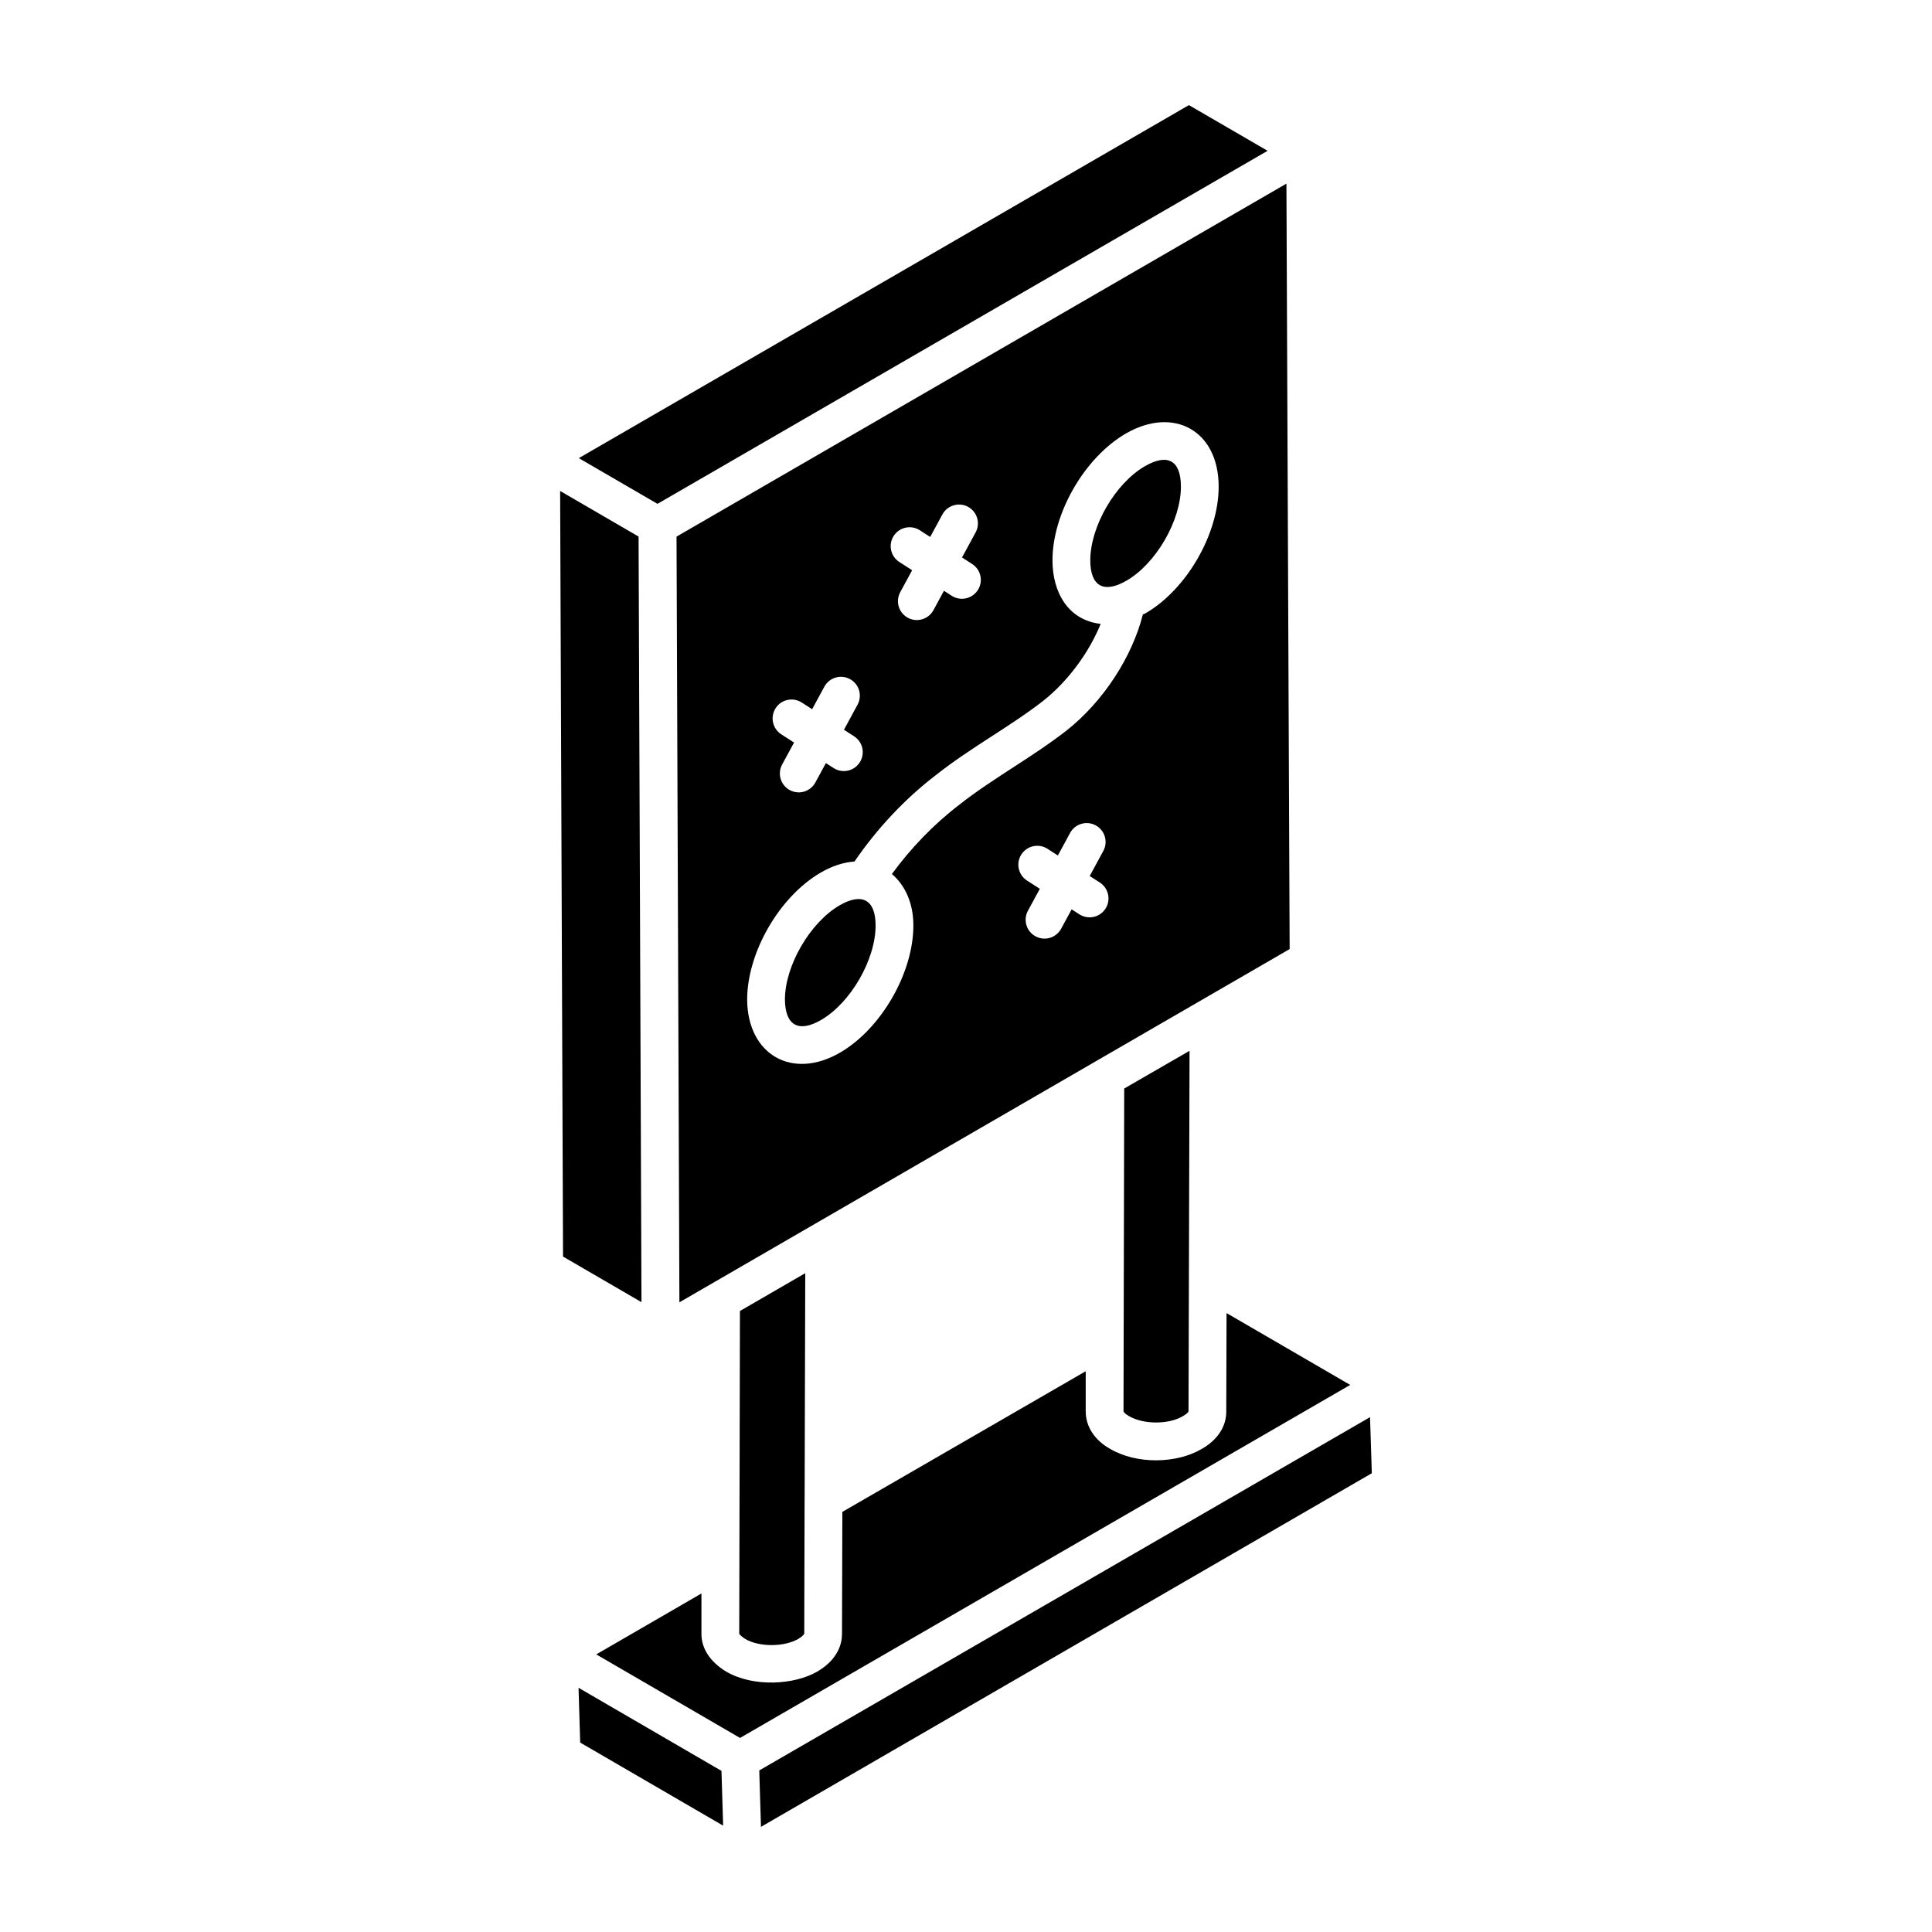
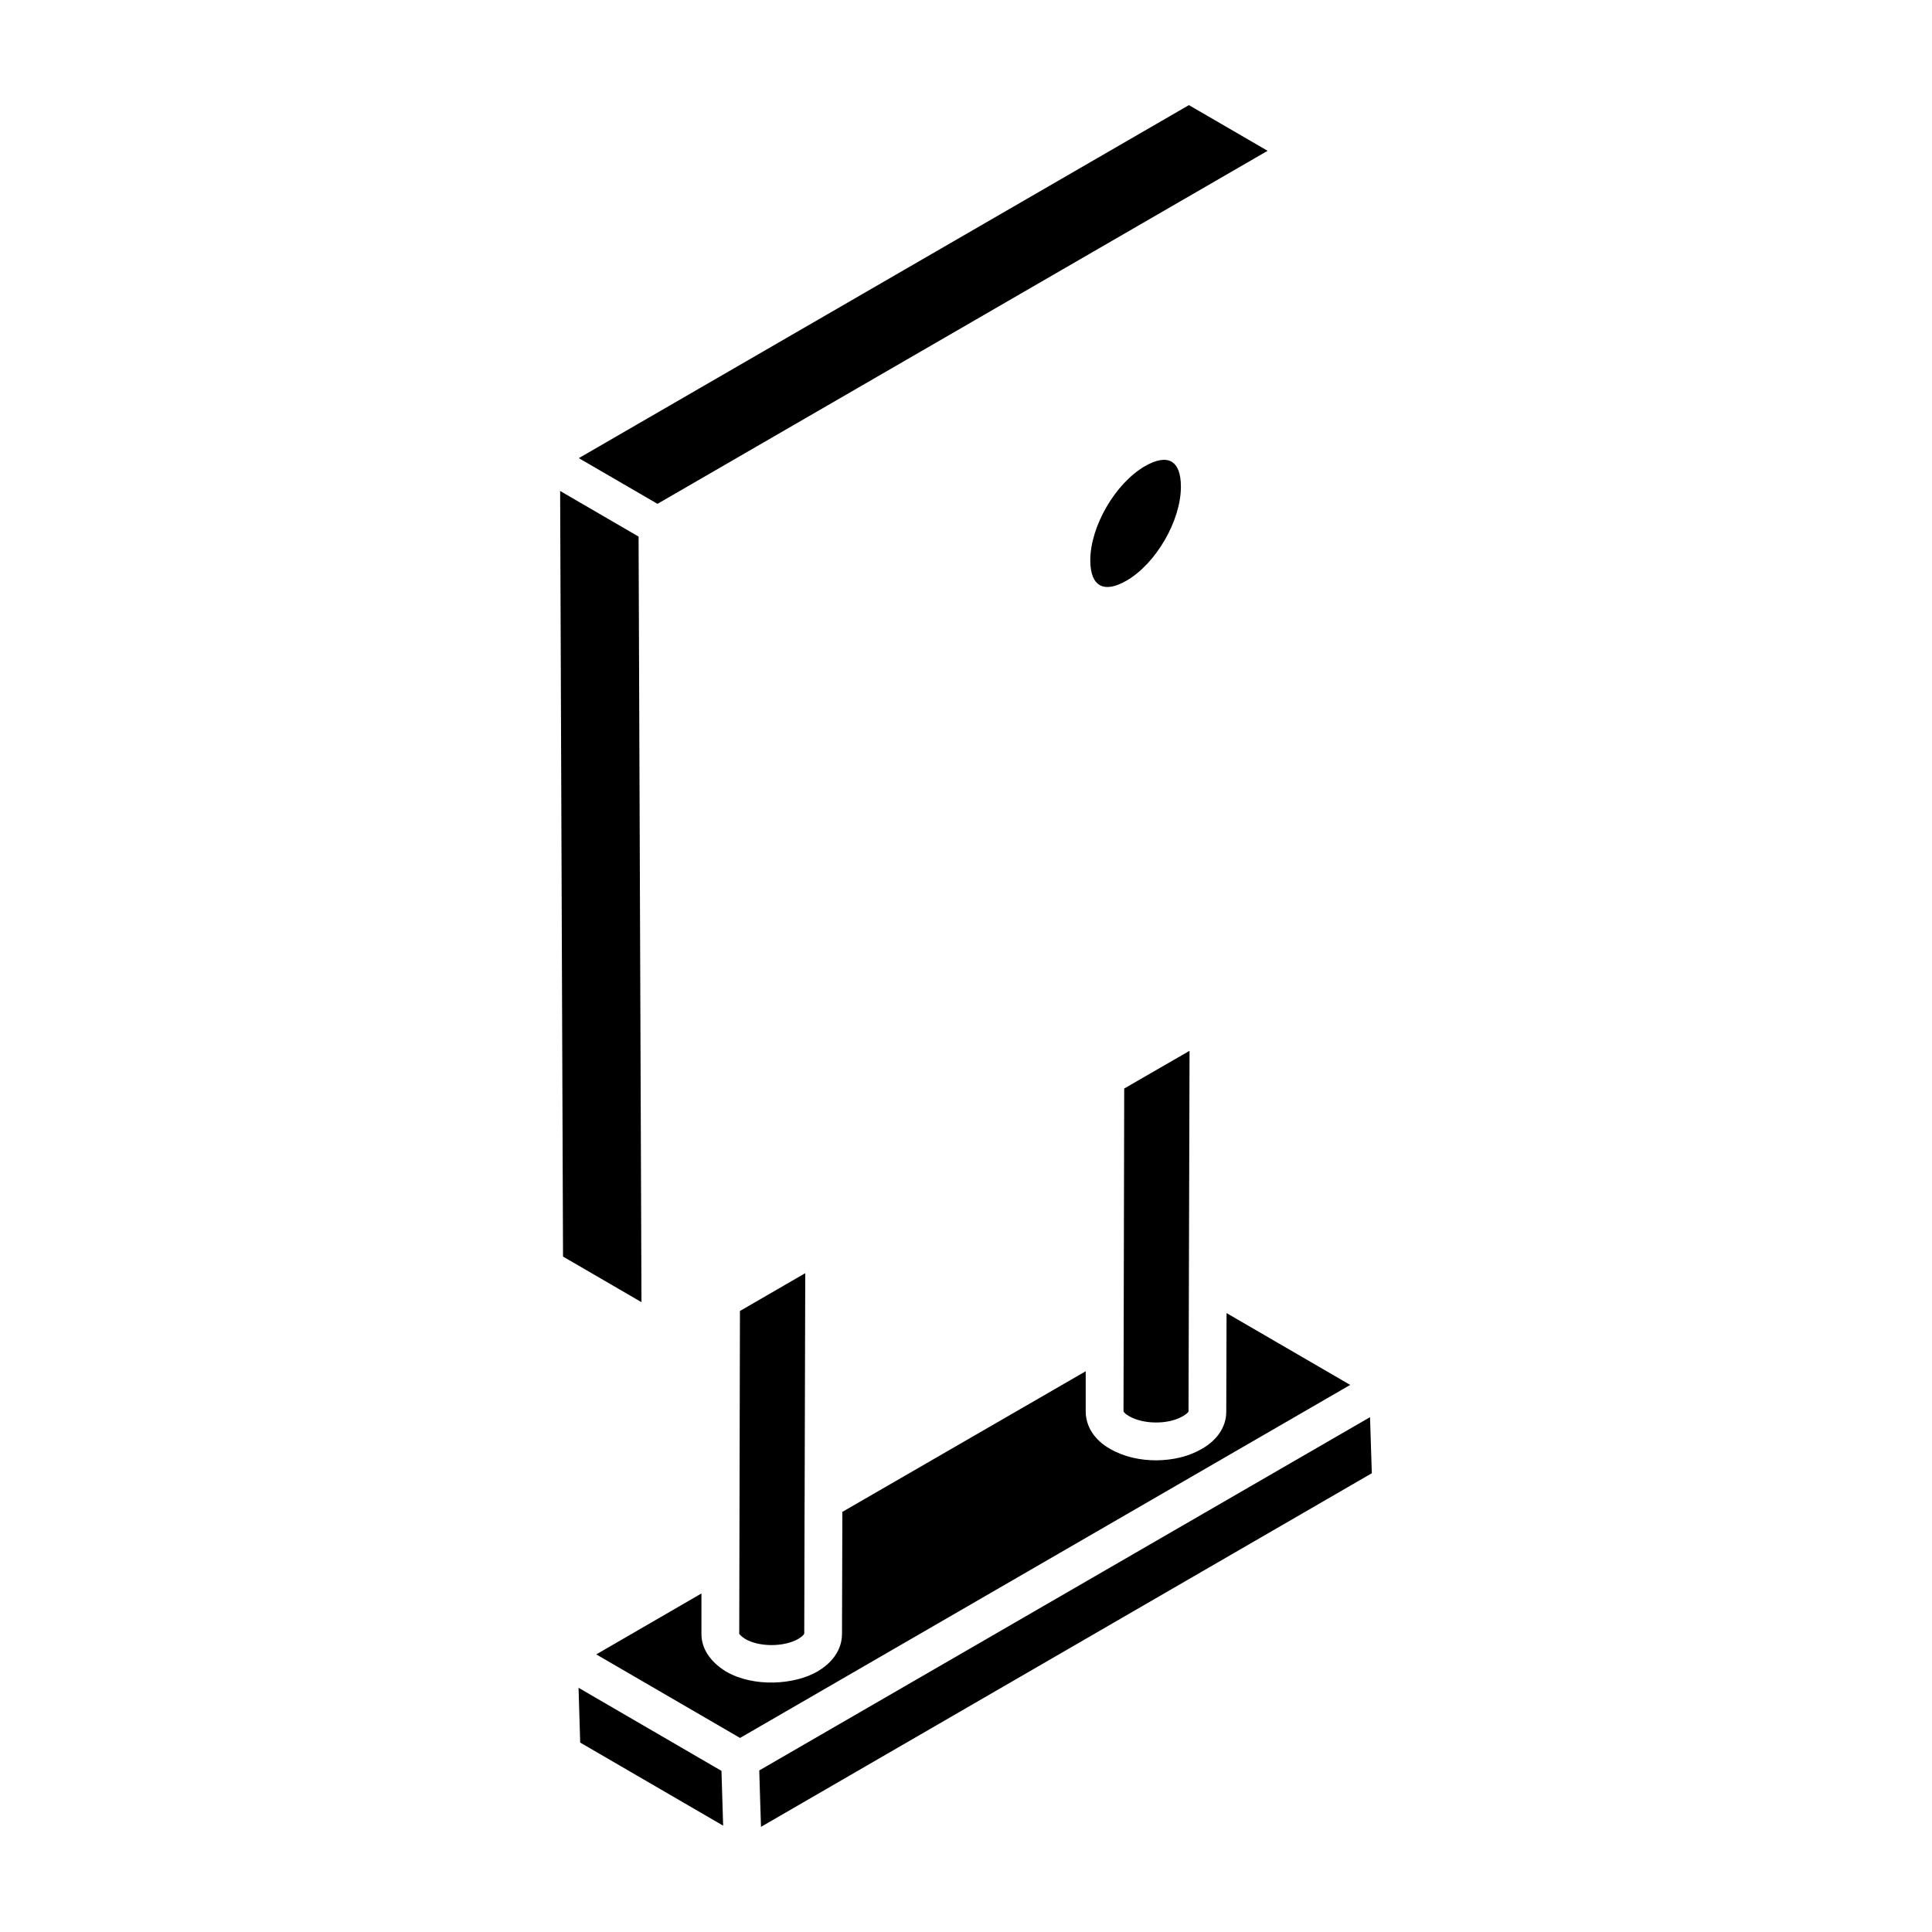
<svg xmlns="http://www.w3.org/2000/svg" fill="#000000" width="800px" height="800px" version="1.1" viewBox="144 144 512 512">
  <g>
    <path d="m441.74 518.04c0.031 0.094 0.371 0.645 1.426 1.23 3.863 2.262 10.5 2.269 14.258 0.055 1.133-0.629 1.496-1.141 1.547-1.27 0.008-3.551 0.258-89.758 0.273-95.578 1.102-0.637-16.312 9.41-17.316 9.992z" />
    <path d="m341.53 578.36c3.668 2.144 10.285 2.156 14.07-0.059 1.105-0.656 1.484-1.223 1.535-1.367l0.09-35.176c0-0.012 0.008-0.023 0.008-0.035l0.168-60.316-17.309 10.02-0.188 85.59c0.039 0.012 0.449 0.625 1.625 1.344z" />
-     <path d="m361.62 414.29c7.812-4.535 14.422-15.992 14.422-25.008 0-6.91-3.625-8.766-9.516-5.375-7.863 4.566-14.512 16.016-14.512 24.996 0.062 6.805 3.582 8.887 9.605 5.387z" />
    <path d="m480.3 398.69c3.246-1.879 2.648-1.531 0 0z" />
-     <path d="m442.53 297.88c7.844-4.523 14.453-15.953 14.422-24.957-0.02-7.117-3.676-8.742-9.523-5.387-7.883 4.559-14.512 16.008-14.492 25.004 0.023 6.969 3.715 8.754 9.594 5.34z" />
-     <path d="m324.05 489.13c63.184-36.574 102.69-59.445 126.49-73.223-0.02 0.012 0.094-0.055 0.363-0.211-0.023 0.016-0.035 0.02-0.059 0.031 0.07-0.039 0.145-0.082 0.211-0.121 0.309-0.18 0.797-0.461 1.406-0.812-0.152 0.09-0.375 0.219-0.508 0.297 0.754-0.438 1.383-0.801 2.106-1.219 0.074-0.043 0.133-0.078 0.207-0.121 3.75-2.172 7.156-4.141 10.062-5.824-1.098 0.637-2.164 1.254-3.211 1.859 5.523-3.199 13.484-7.805 24.652-14.27l-0.852-202.85-161.63 93.547zm112.91-104.32c-1.523 2.359-4.637 2.969-6.914 1.496l-2.047-1.32-2.785 5.137c-1.309 2.406-4.316 3.344-6.785 2.016-2.434-1.316-3.336-4.356-2.016-6.785l3.148-5.809-3.391-2.188c-2.328-1.5-3-4.602-1.496-6.922 1.504-2.336 4.625-2.981 6.914-1.496l2.758 1.777 3.238-5.973c1.328-2.445 4.359-3.32 6.785-2.016 2.434 1.316 3.336 4.356 2.016 6.785l-3.598 6.641 2.68 1.727c2.324 1.508 3 4.609 1.492 6.93zm19.008 27.957c1.062-0.617 2.293-1.328 3.727-2.156-1.355 0.781-2.59 1.496-3.727 2.156zm-75.125-126.75c1.504-2.332 4.617-2.977 6.922-1.492l2.746 1.773 3.238-5.973c1.328-2.434 4.391-3.32 6.785-2.016 2.434 1.316 3.336 4.356 2.016 6.785l-3.602 6.641 2.691 1.738c2.316 1.496 2.992 4.598 1.484 6.918-1.508 2.336-4.606 2.984-6.922 1.492l-2.043-1.32-2.785 5.137c-1.336 2.457-4.394 3.32-6.785 2.016-2.434-1.316-3.336-4.356-2.016-6.785l3.152-5.809-3.394-2.191c-2.32-1.492-2.992-4.594-1.488-6.914zm-31.289 45.656c1.504-2.344 4.606-2.977 6.922-1.492l2.746 1.773 3.238-5.973c1.328-2.441 4.359-3.324 6.785-2.016 2.434 1.316 3.336 4.356 2.016 6.785l-3.602 6.644 2.691 1.738c2.316 1.496 2.992 4.598 1.484 6.918-1.508 2.336-4.606 2.984-6.922 1.492l-2.043-1.316-2.789 5.141c-1.309 2.406-4.316 3.344-6.785 2.016-2.434-1.316-3.336-4.356-2.016-6.785l3.152-5.812-3.394-2.191c-2.316-1.5-2.992-4.598-1.484-6.922zm11.957 43.566c3.023-1.75 6.043-2.723 8.938-2.93 5.961-8.719 13.402-16.68 21.785-23.066 9.156-7.227 19.344-12.605 28.199-19.492 6.586-5.191 12.18-12.836 15.262-20.414-8.605-0.977-12.754-8.316-12.777-16.77-0.031-12.559 8.527-27.363 19.496-33.707 12.512-7.203 24.5-0.883 24.543 14.031 0.039 12.57-8.496 27.359-19.43 33.66-0.219 0.125-0.438 0.168-0.656 0.285-2.832 11.215-10.445 23.051-20.27 30.797-9.051 7.043-19.68 12.77-28.238 19.523-6.836 5.211-12.934 11.543-18 18.465 3.488 2.981 5.691 7.676 5.691 13.652 0 12.559-8.527 27.344-19.41 33.668-12.691 7.379-24.52 0.574-24.641-13.996 0-12.566 8.566-27.355 19.508-33.707z" />
+     <path d="m442.53 297.88c7.844-4.523 14.453-15.953 14.422-24.957-0.02-7.117-3.676-8.742-9.523-5.387-7.883 4.559-14.512 16.008-14.492 25.004 0.023 6.969 3.715 8.754 9.594 5.34" />
    <path d="m469.05 491.98-0.078 26.18c0 3.945-2.406 7.547-6.59 9.871-6.598 3.859-17.117 4.078-24.172-0.059-4.086-2.269-6.484-5.906-6.484-9.93v-10.648l-64.492 37.27-0.094 32.371c0 2.258-0.84 6.57-6.465 9.902-6.051 3.547-16.953 4.312-24.301 0.016-4.215-2.598-6.484-6.102-6.484-9.93v-10.738l-27.871 16.145 38.102 22.141c15.73-9.102 146.66-84.852 161.7-93.555z" />
    <path d="m297.32 591.28 0.438 14.52 37.883 22.016-0.445-14.516z" />
    <path d="m507.07 519.56c-2.879 1.664-145.77 84.312-161.86 93.625-0.031-1.008 0.426 13.945 0.457 14.953l161.88-93.715z" />
    <path d="m313.23 286.2-20.789-12.086 0.766 202.89 20.789 12.082z" />
    <path d="m457.93 172.53c0.07-0.039 0.172-0.098 0.25-0.145 0.344-0.199-0.336 0.195-0.98 0.566 0.121-0.07 0.246-0.141 0.398-0.23 0.137-0.078 0.238-0.137 0.332-0.191z" />
    <path d="m297.39 265.41 20.848 12.113 161.69-93.559-20.848-12.105c-0.359 0.207-0.625 0.363-0.906 0.523-0.051 0.027-0.152 0.086-0.25 0.145-0.121 0.07-0.227 0.133-0.336 0.191-0.125 0.07-0.281 0.164-0.445 0.258 0.016-0.008 0.031-0.02 0.047-0.027-0.375 0.219-0.648 0.375-0.777 0.449-7.098 4.109-38.867 22.492-159.02 92.012zm159-91.996c-0.137 0.078-0.129 0.074 0 0z" />
  </g>
</svg>